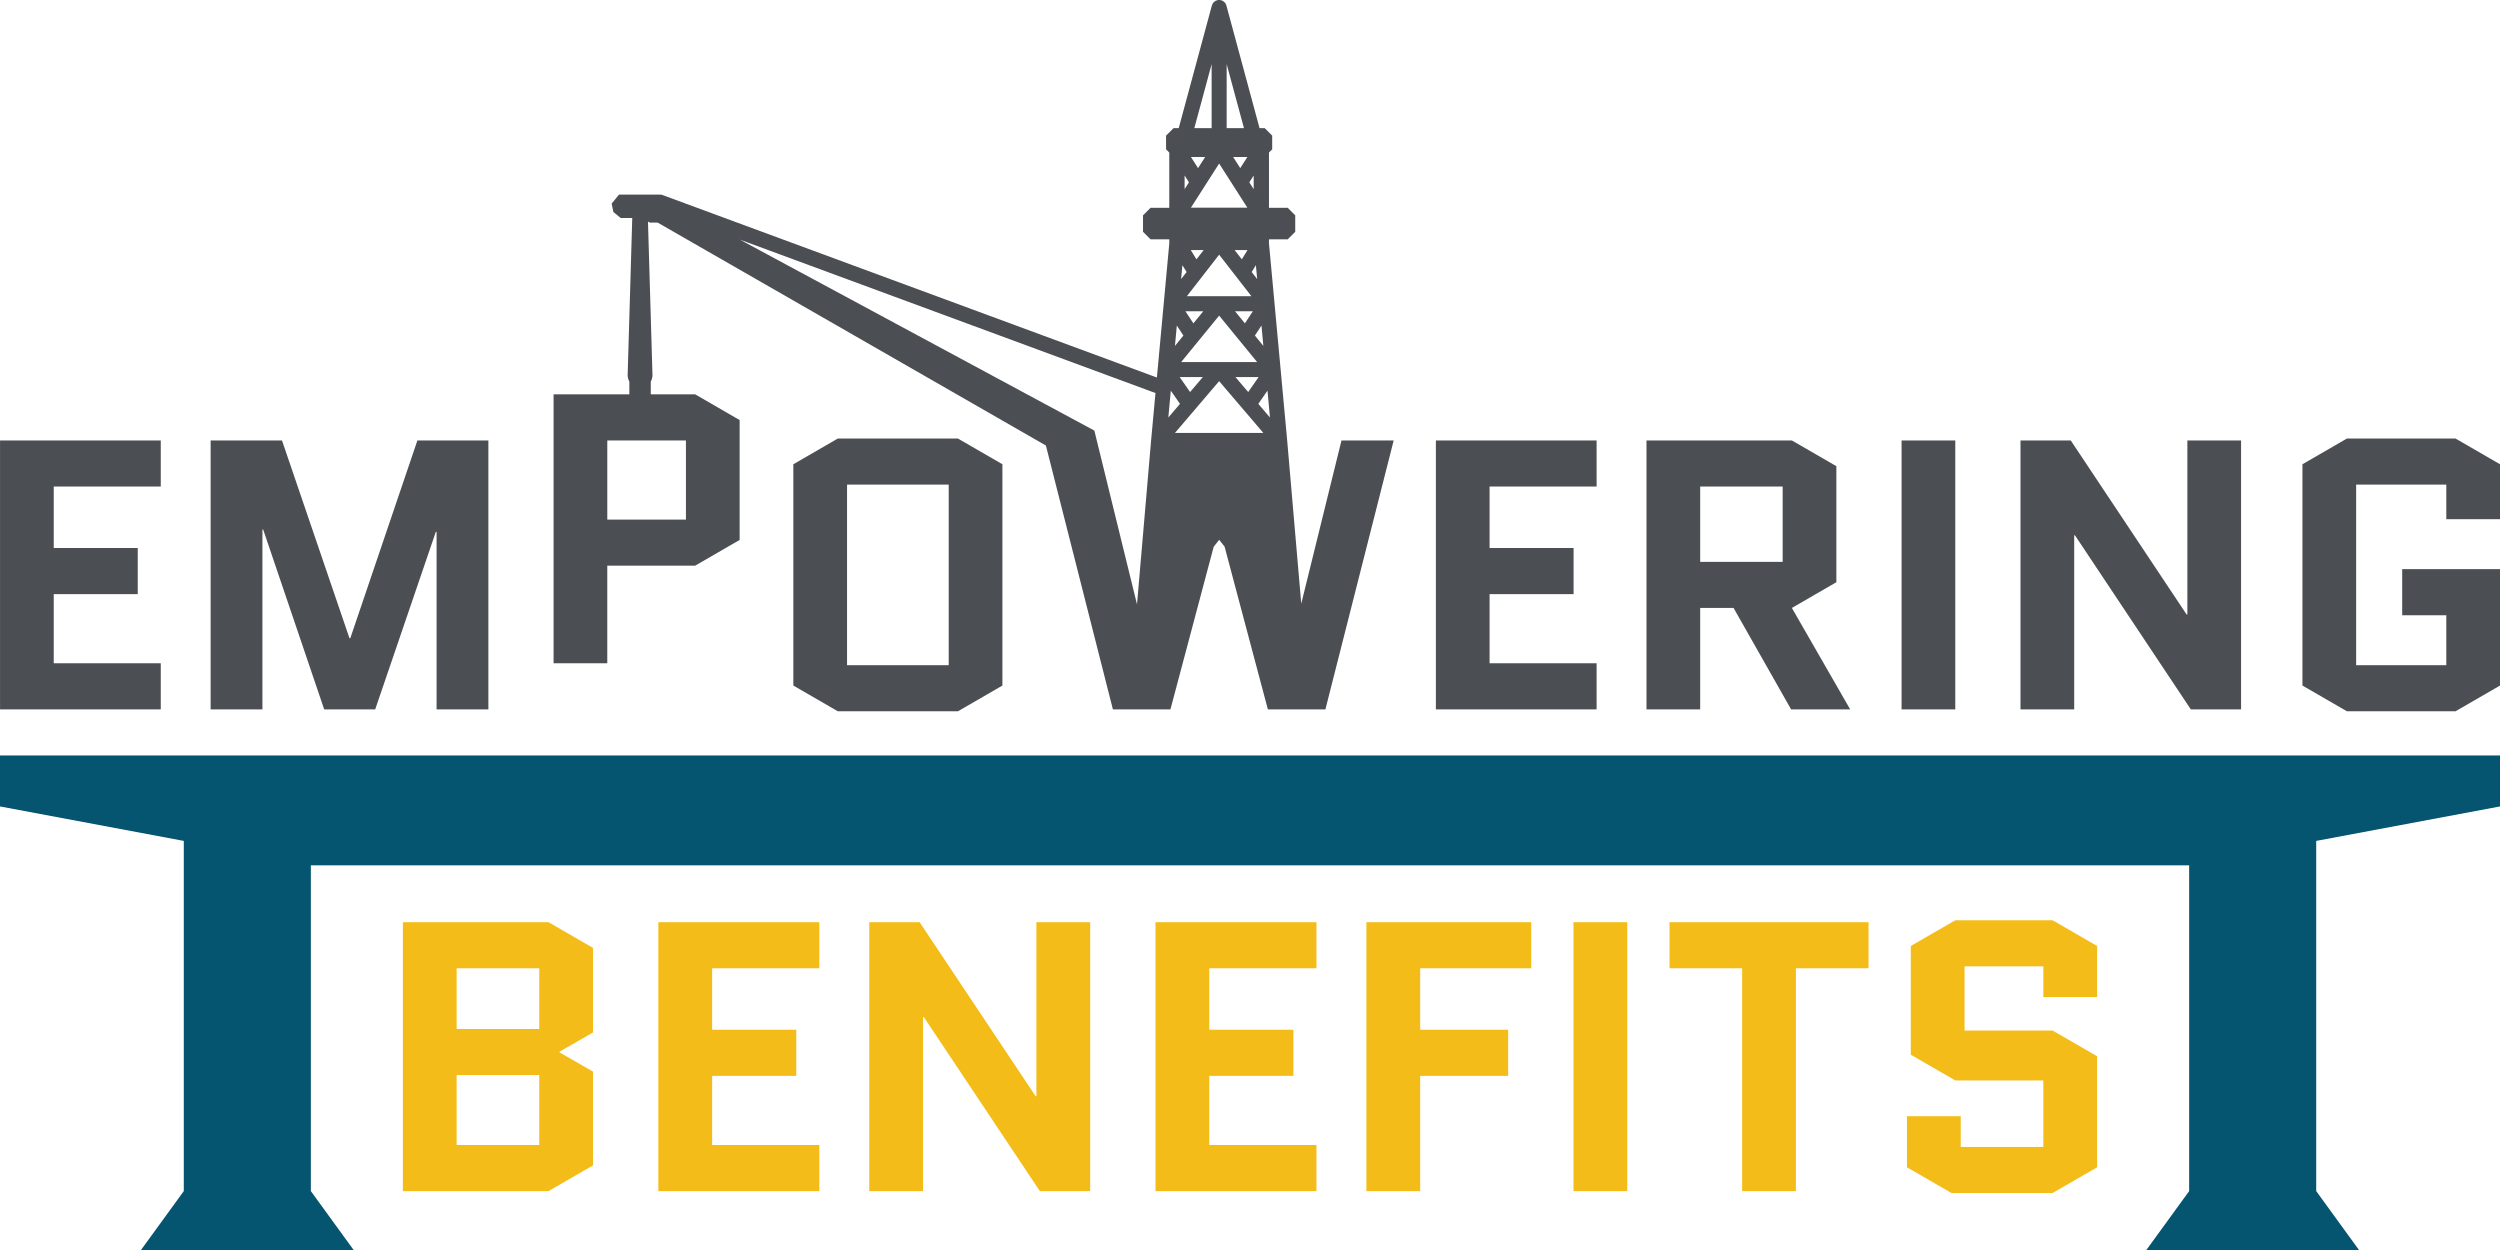
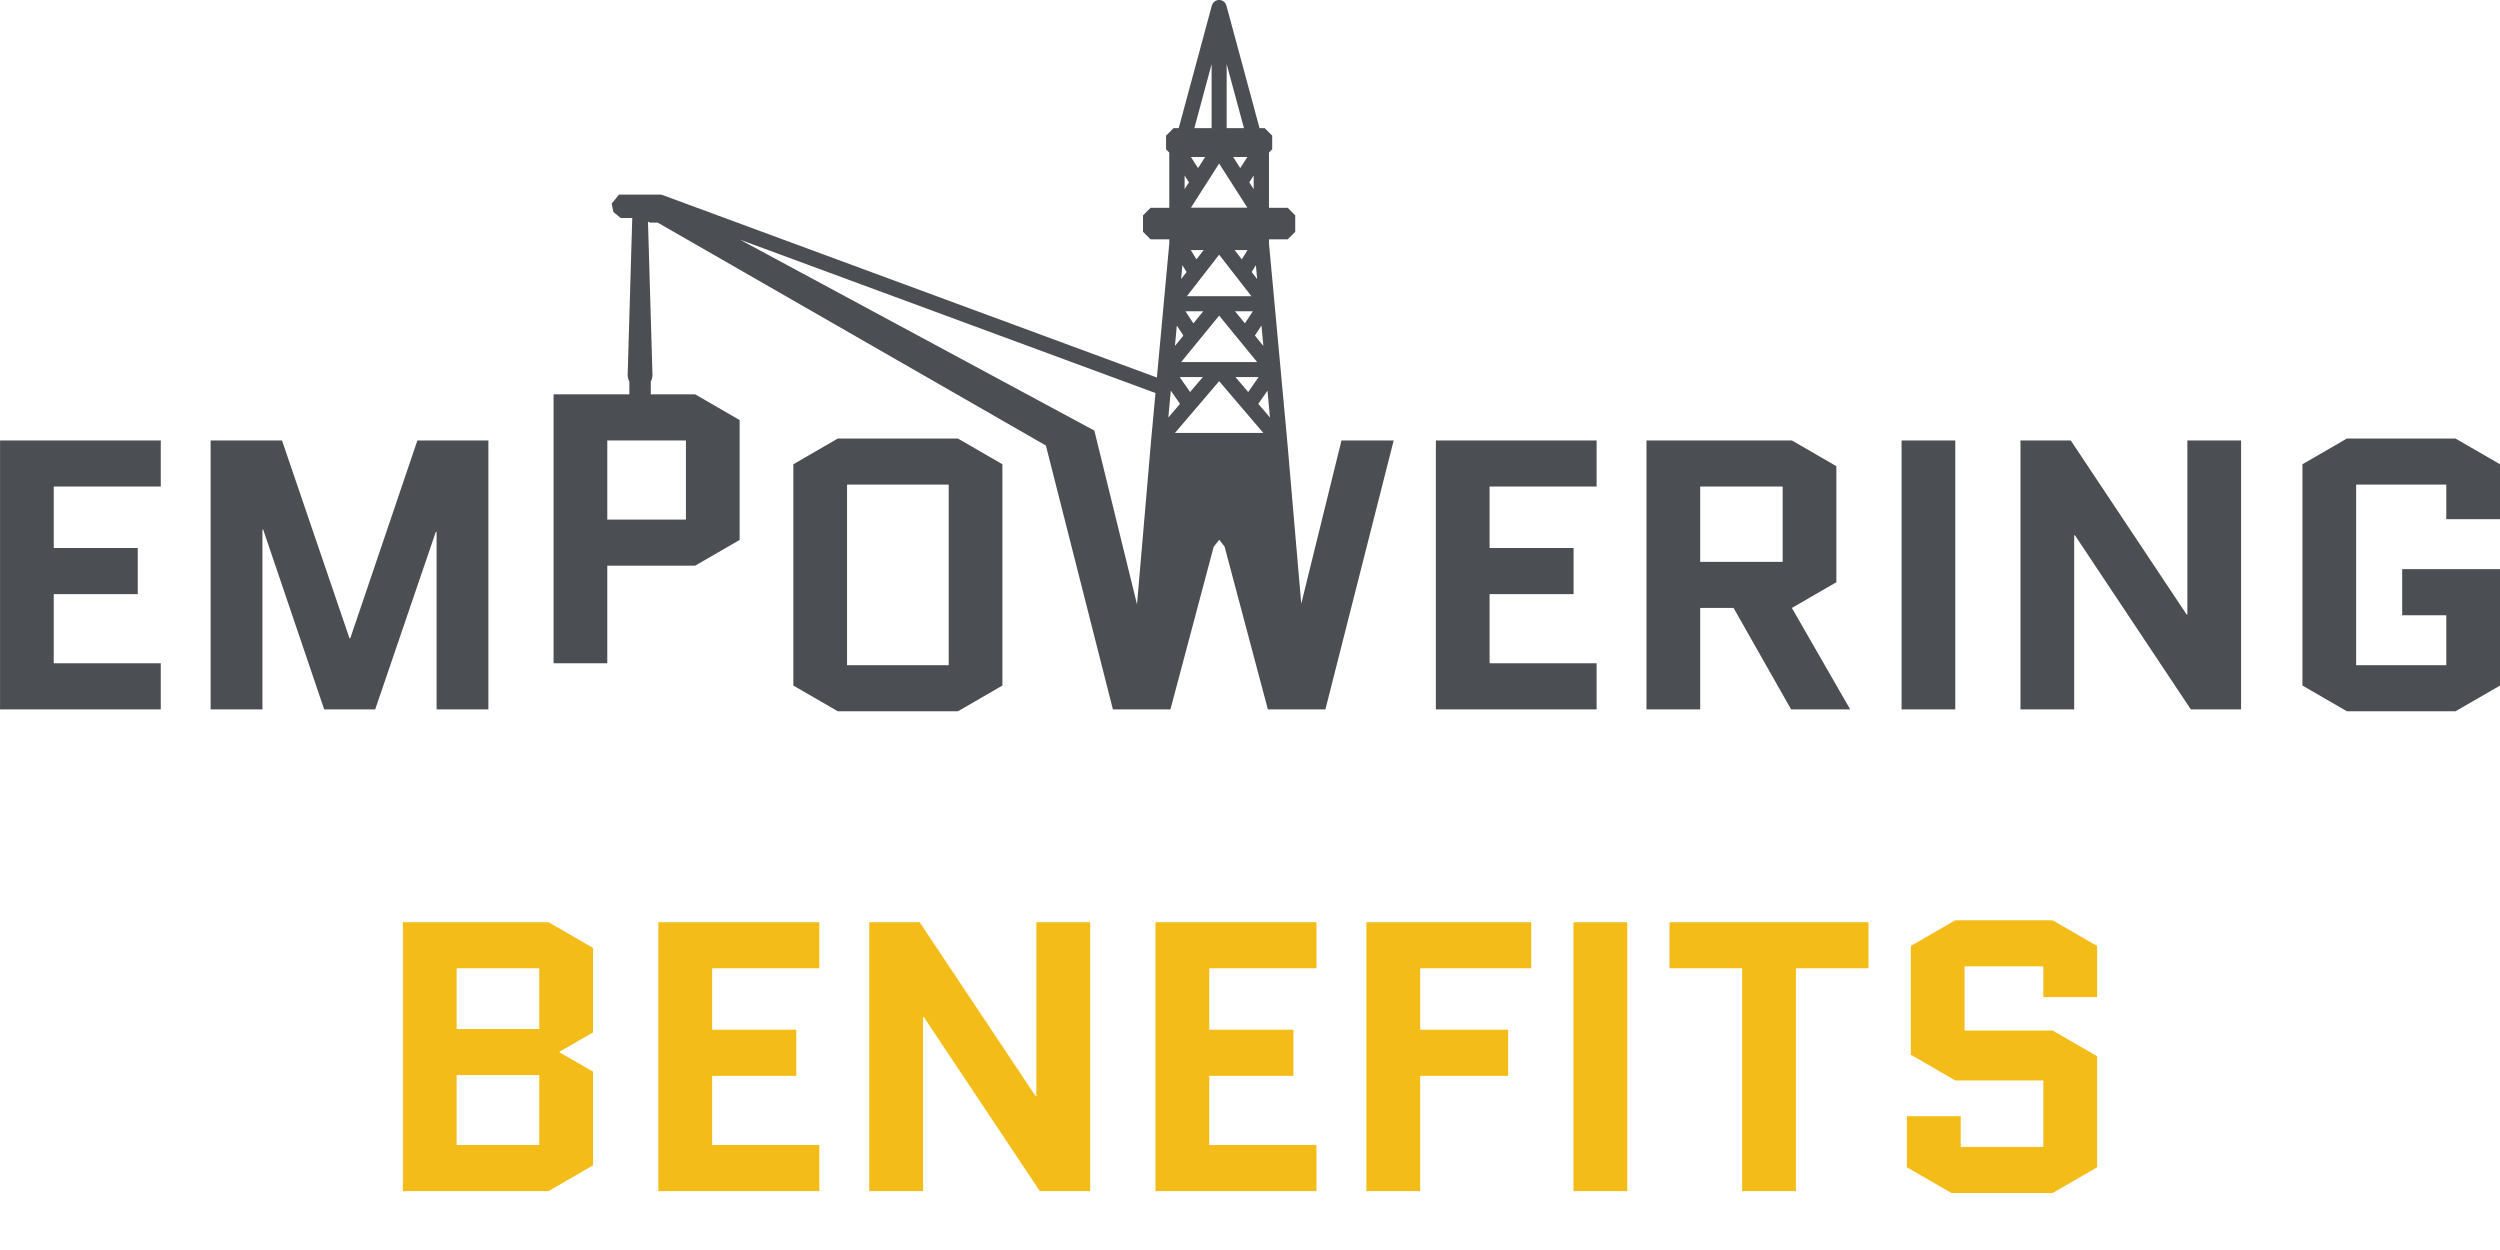
<svg xmlns="http://www.w3.org/2000/svg" id="Layer_2" viewBox="0 0 648 324">
  <defs>
    <style>.cls-1{fill:#f4bc19;}.cls-1,.cls-2,.cls-3{stroke-width:0px;}.cls-2{fill:#4b4e53;}.cls-3{fill:#055570;}</style>
  </defs>
  <g id="Layer_1-2">
    <path class="cls-1" d="m153.715,267.606l-8.663,4.979v.2l8.663,4.979v24.297l-11.551,6.673h-37.741v-69.707h37.741l11.551,6.673v21.907Zm-35.351-16.629v15.733h21.41v-15.733h-21.41Zm0,27.682v18.124h21.41v-18.124h-21.41Zm66.222.2v17.924h27.783v11.951h-41.724v-69.707h41.724v11.951h-27.783v15.932h21.808v11.951h-21.808Zm54.669-15.236v45.111h-13.941v-69.707h13.044l30.075,45.111h.2v-45.111h13.941v69.707h-13.046l-30.073-45.111h-.2Zm74.189,15.236v17.924h27.783v11.951h-41.724v-69.707h41.724v11.951h-27.783v15.932h21.808v11.951h-21.808Zm54.669,0v29.875h-13.941v-69.707h42.721v11.951h-28.779v15.932h22.804v11.951h-22.804Zm39.732,29.875v-69.707h13.941v69.707h-13.941Zm57.658-57.757v57.757h-13.941v-57.757h-18.821v-11.951h51.584v11.951h-18.821Zm29.776,22.406v-28.183l11.551-6.671h25.195l11.553,6.671v13.246h-13.943v-7.968h-20.414v16.631h22.804l11.553,6.673v28.779l-11.553,6.671h-26.191l-11.551-6.671v-13.246h13.941v7.968h21.41v-17.229h-22.804l-11.551-6.671Z" />
-     <polygon class="cls-3" points="648 195.819 648 209.031 600.363 217.963 600.363 308.734 611.453 324 556.334 324 567.427 308.734 567.427 224.29 80.573 224.29 80.573 308.734 91.665 324 36.545 324 47.637 308.734 47.637 217.963 0 209.031 0 195.819 648 195.819" />
    <path class="cls-2" d="m634.08,134.575v-8.962h-23.367v46.804h23.367v-12.947h-11.434v-11.949h25.354v30.174l-11.533,6.67h-28.14l-11.533-6.67v-57.361l11.533-6.67h28.14l11.533,6.67v14.24h-13.92Zm-385.79-20.911l11.533,6.67v57.361l-11.533,6.67h-31.123l-11.533-6.67v-57.361l11.533-6.67h31.123Zm-2.387,11.949h-26.349v46.804h26.349v-46.804ZM.01,183.869h41.661v-11.951H13.93v-17.924h21.775v-11.951H13.93v-15.932h27.741v-11.951H.01v69.707Zm90.78-18.423h-.2l-17.499-51.284h-18.494v69.707h13.424v-46.604h.198l15.81,46.604h13.224l15.71-46.006h.2v46.006h13.424v-69.707h-18.395l-17.401,51.284Zm402.098,18.423h13.92v-69.707h-13.92v69.707Zm-120.708,0h41.661v-11.951h-27.741v-17.924h21.775v-11.951h-21.775v-15.932h27.741v-11.951h-41.661v69.707Zm92.273-26.29l15.113,26.29h-15.312l-14.915-26.29h-8.65v26.29h-13.92v-69.707h37.684l11.533,6.673v30.073l-11.533,6.673Zm-2.387-31.467h-21.377v19.516h21.377v-19.516Zm104.9,33.16h-.2l-30.03-45.111h-13.024v69.707h13.92v-45.111h.2l30.028,45.111h13.026v-69.707h-13.92v45.111Zm-219.244-45.111h13.523l-17.699,69.707h-14.915l-11.219-42.179-1.403-1.773-1.426,1.816-11.207,42.135h-14.915l-17.364-68.387-100.624-57.777h-2.015l-.502-.262,1.167,39.814c0.0.011-.002.02-.002.031,0,.009.003.017.003.026,0,.053-.013.102-.016.154-.006.072-.008.144-.022.214-.051.444-.19.858-.404,1.228v3.301h0s11.496,0,11.496,0l11.535,6.673v31.069l-11.535,6.673h-22.77v25.294h-13.92v-69.707h19.639,0v-3.301c-.214-.37-.352-.784-.404-1.228-.013-.07-.016-.142-.022-.214-.003-.052-.016-.101-.016-.154,0-.009.003-.017.003-.026 0-.011-.003-.02-.002-.031l1.194-40.747h-2.985l-1.912-1.562-.442-2.173,1.912-2.339h10.609l.015.006c.22.002.443.033.66.114l128.131,47.297,3.233-34.995-.023-.023v-.8h-4.857l-1.95-1.95v-4.272l1.95-1.95h4.857v-14.326l-.833-.833v-3.548l1.95-1.95h1.331l8.59-31.772c.005-.02.016-.037.022-.057.02-.066.046-.128.073-.191.024-.058.048-.115.077-.17.028-.052.061-.099.094-.148.038-.057.075-.115.119-.167.035-.042.075-.08.114-.119.049-.05.097-.1.151-.144.043-.035.089-.065.135-.096.059-.04.117-.08.18-.114.046-.025.096-.044.144-.066.07-.031.141-.06.215-.082.018-.005.034-.015.052-.02.034-.009.068-.009.102-.017.074-.016.147-.029.223-.037.06-.006.119-.006.179-.007.065-0.0.129.001.194.007.071.007.14.02.21.035.037.008.073.008.11.018.019.005.036.015.055.021.07.021.137.049.203.078.052.023.105.044.155.07.059.032.114.07.169.107.049.033.099.065.144.103.052.042.097.09.144.138.041.041.083.081.119.125.042.051.079.107.116.163.033.05.067.099.096.151.029.054.052.111.076.168.027.063.053.126.073.192.006.02.016.037.022.057l8.59,31.772h1.331l1.95,1.95v3.548l-.832.832v14.327h4.855l1.95,1.95v4.272l-1.95,1.95h-4.855v.8l-.023.023,4.724,51.122-.006.006.006.006,3.664,42.483,10.43-42.316Zm-169.929,0h-20.383v20.513h20.383v-20.513Zm120.59-.18l1.118-12.106-107.745-39.772,91.901,49.504,11.057,45.046,3.667-42.66.005-.004c0-.002-0-.003-0-.004l-.003-.004Zm26.886-27.002l2.192,2.68-.488-5.276-1.704,2.596Zm-9.266,6.862h9.838l-9.838-12.032-9.838,12.032h9.838Zm-10.223,3.901l2.69,3.872,3.304-3.872h-5.994Zm18.586-20.964l-8.363-10.763-8.363,10.763h16.726Zm-4.249,3.901l2.563,3.135,2.058-3.135h-4.621Zm-12.85,0l2.058,3.135,2.563-3.135h-4.621Zm12.964,17.064l3.304,3.872,2.69-3.872h-5.994Zm5.295-29.005l-1.089,1.775,1.422,1.83-.333-3.606Zm-1.701-21.478l1.13,1.768v-3.536l-1.13,1.768Zm-.473,17.561h-3.339l1.866,2.401,1.473-2.401Zm-5.4-31.614h4.481l-4.481-16.576v16.576Zm1.673,7.482l1.846,2.888,1.846-2.888h-3.692Zm-10.054-7.482h4.481v-16.575l-4.481,16.575Zm-.883,7.482l1.846,2.887,1.846-2.887h-3.692Zm0,13.141h14.629l-7.315-11.442-7.314,11.442Zm-.036,10.99l1.473,2.401,1.866-2.401h-3.339Zm-1.603-15.793l1.13-1.768-1.13-1.768v3.536Zm-.903,23.314l1.421-1.829-1.088-1.774-.333,3.603Zm-1.599,17.315l2.189-2.678-1.702-2.594-.487,5.271Zm1.304,15.025l-2.376-3.42-.643,6.957,3.019-3.537Zm21.601,7.529l-11.449-13.415-11.449,13.415h22.898Zm1.724-3.989l-.643-6.963-2.378,3.423,3.021,3.54Z" />
  </g>
</svg>